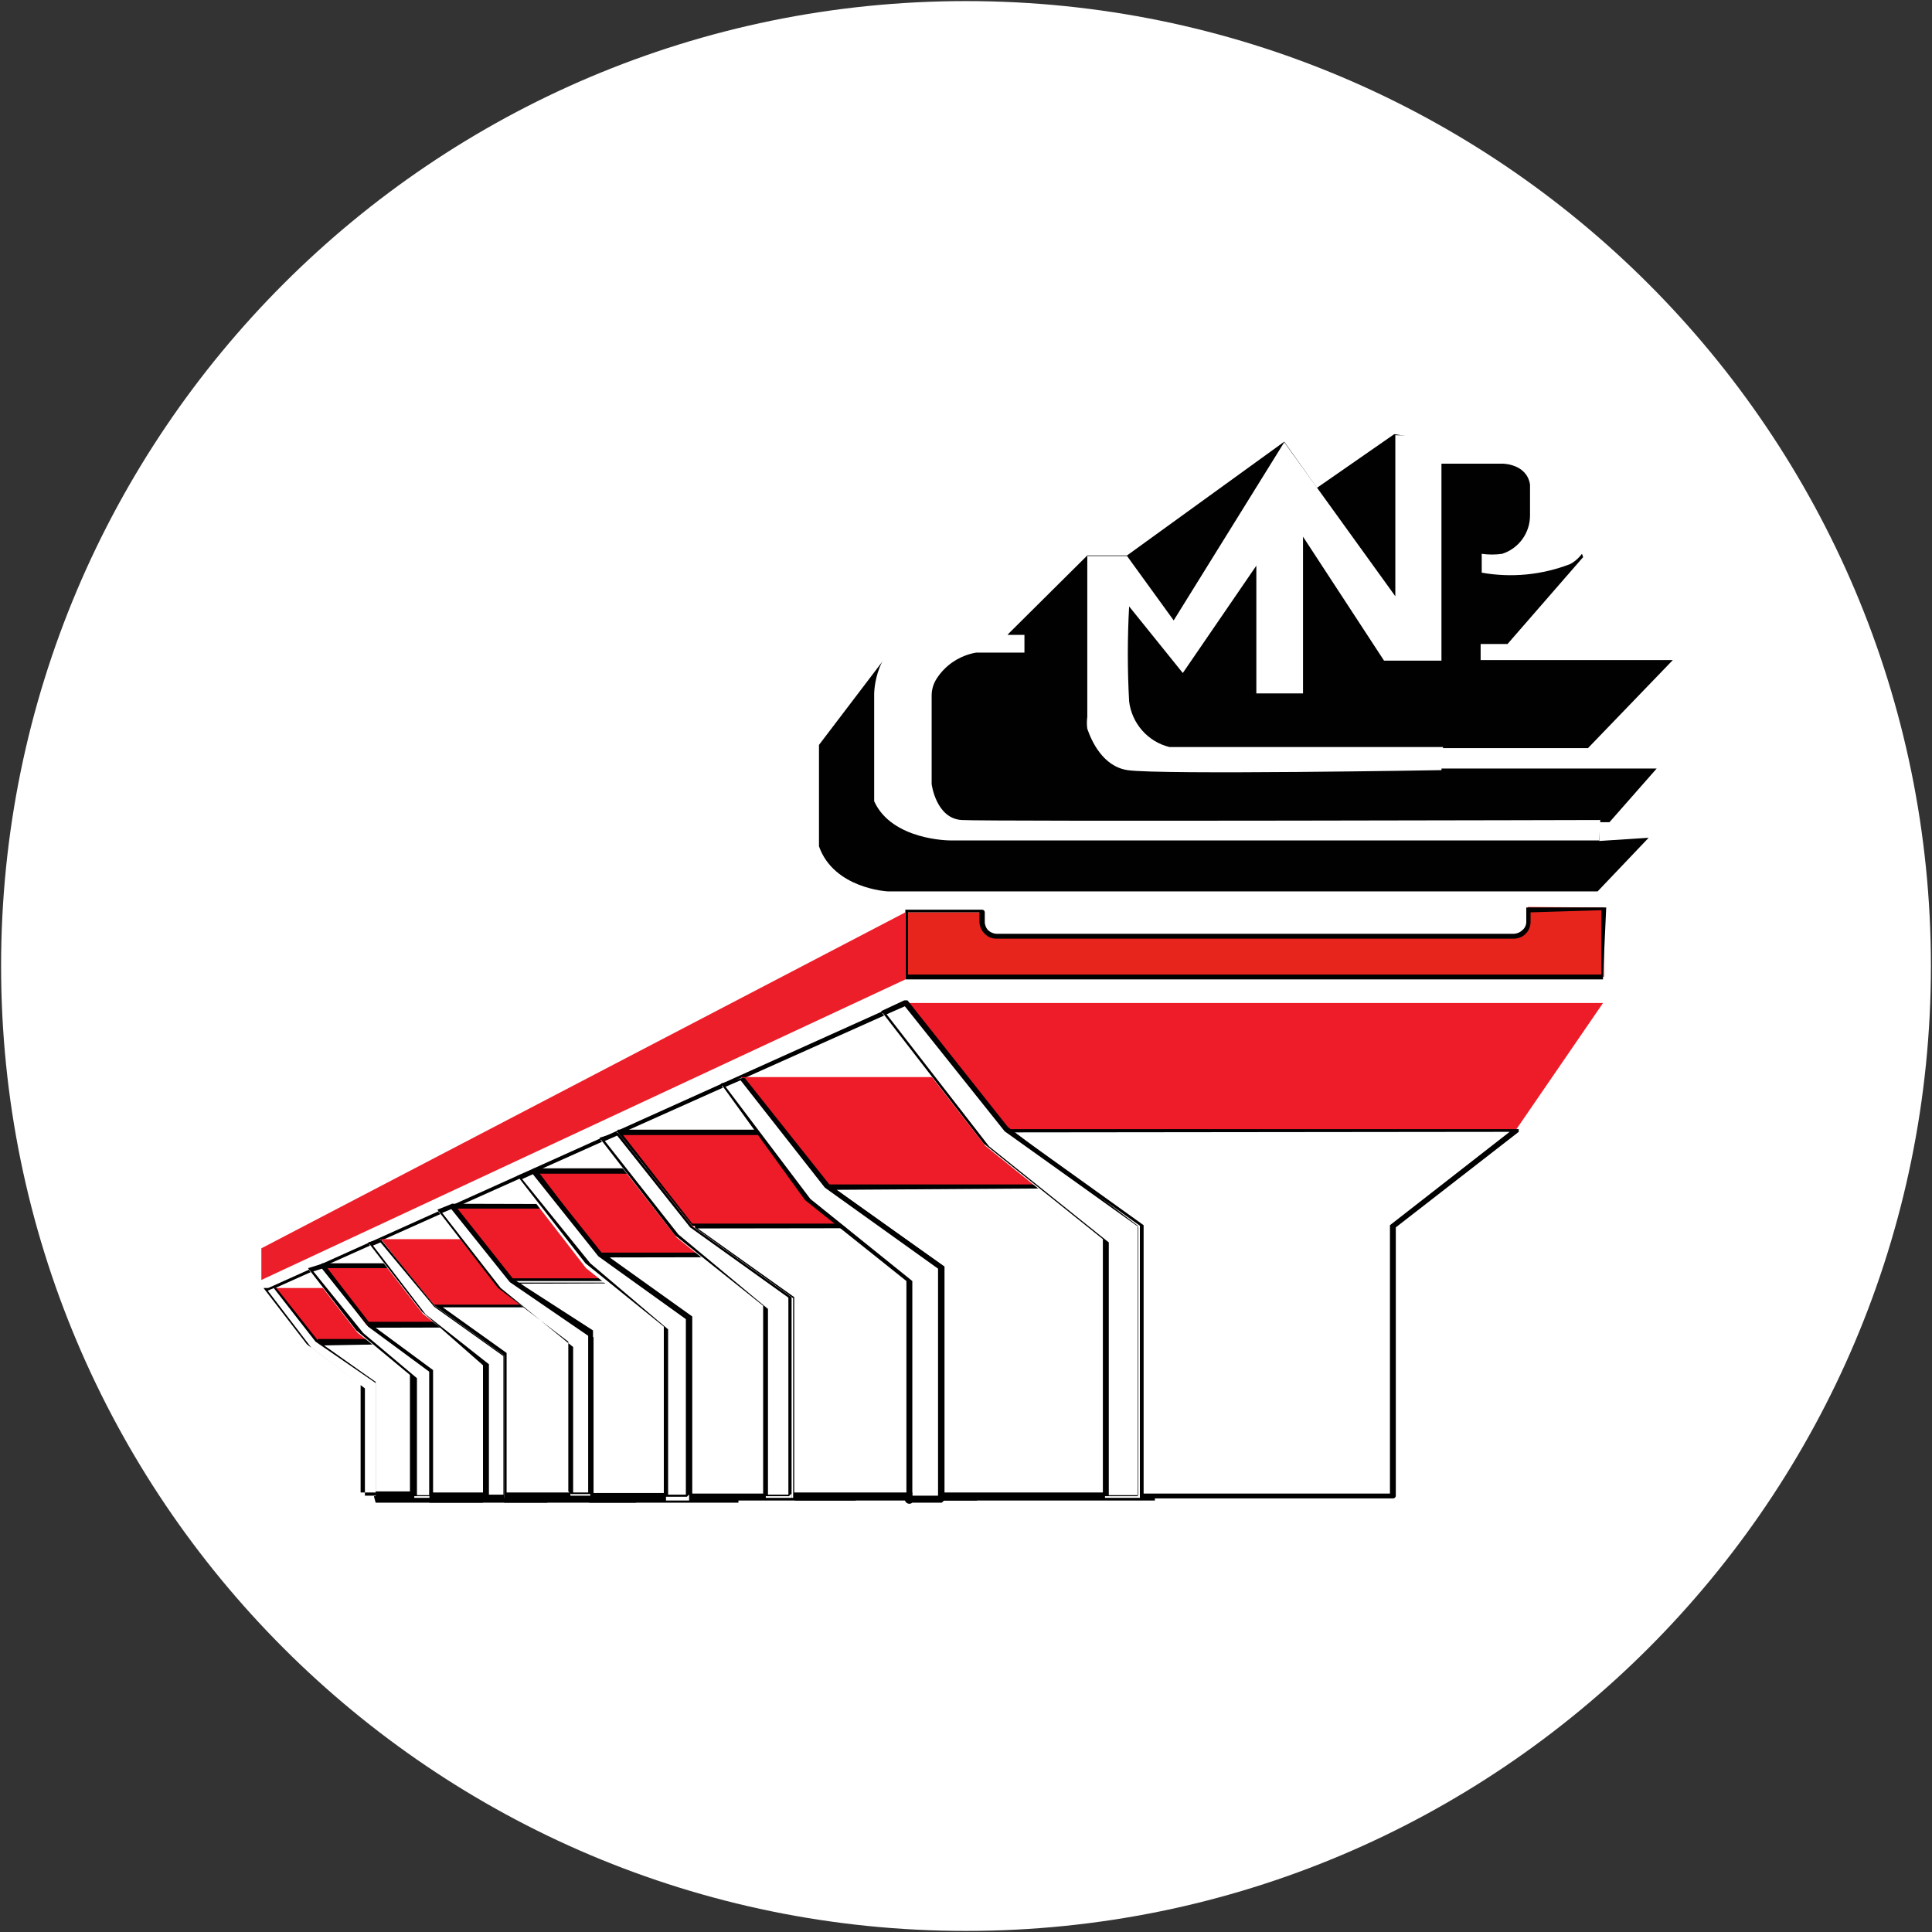
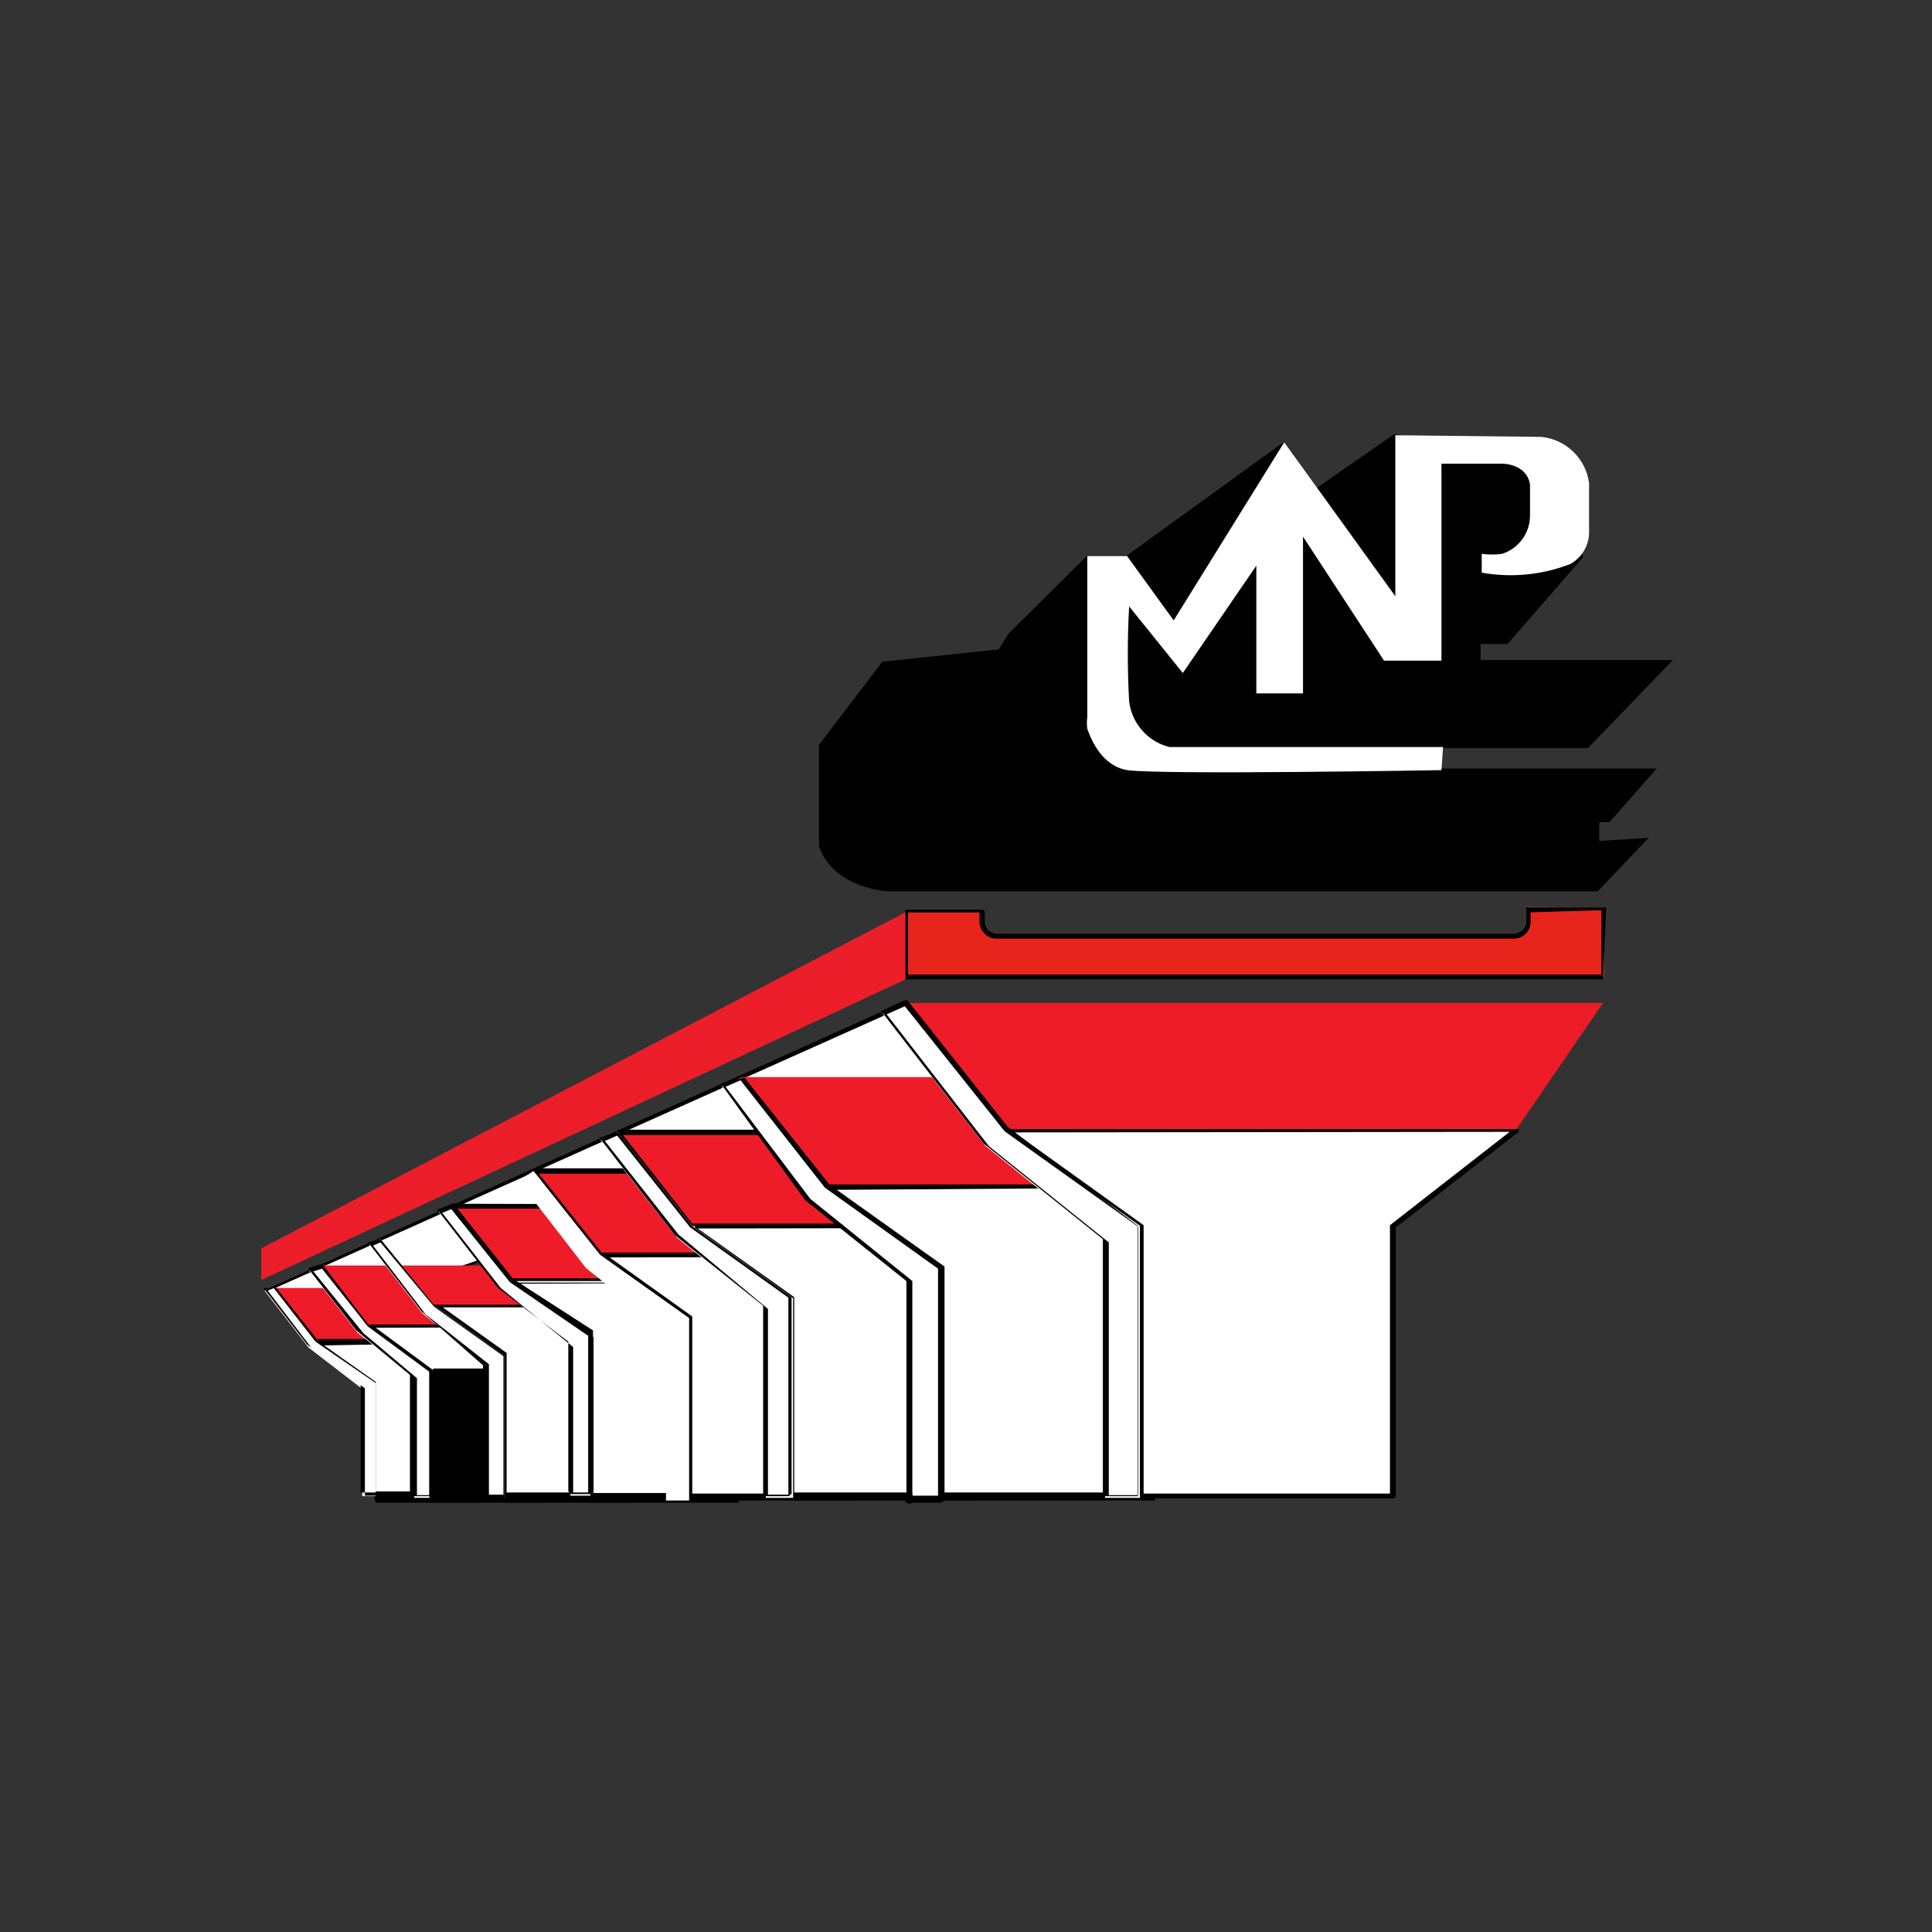
<svg xmlns="http://www.w3.org/2000/svg" width="32" height="32" viewBox="0 0 32 32" fill="none">
  <rect x="0" y="0" width="32" height="32" fill="#333333" stroke="none" />
  <g clip-path="url(#clip0_2707_352628)">
-     <path d="M16 31.982C24.826 31.982 31.982 24.827 31.982 16C31.982 7.173 24.826 0.018 16 0.018C7.173 0.018 0.018 7.173 0.018 16C0.018 24.827 7.173 31.982 16 31.982Z" fill="white" />
    <path fill-rule="evenodd" clip-rule="evenodd" d="M14.995 16.613L4.444 21.333L5.28 21.787L16.169 18.098L14.995 16.613Z" fill="white" />
    <path fill-rule="evenodd" clip-rule="evenodd" d="M15.031 16.587C15.031 16.587 15.031 16.587 14.978 16.587L4.444 21.333L5.28 21.787H5.333L16.222 18.107L15.031 16.587ZM14.987 16.667L16.124 18.089L5.333 21.751L4.56 21.333L14.987 16.667Z" fill="black" />
    <path fill-rule="evenodd" clip-rule="evenodd" d="M4.542 21.333H9.484L8.889 22.222H5.262L4.542 21.333Z" fill="#EE1C29" />
    <path fill-rule="evenodd" clip-rule="evenodd" d="M4.542 21.333L5.253 22.222H8.889L9.502 21.333H4.542ZM4.542 21.333H9.431L8.889 22.222H5.262L4.542 21.333Z" fill="black" />
    <path fill-rule="evenodd" clip-rule="evenodd" d="M8.888 22.222L8 22.916V24.827H6.222V22.889L5.262 22.222H8.888Z" fill="white" />
    <path fill-rule="evenodd" clip-rule="evenodd" d="M8.888 22.222C8.888 22.222 8.888 22.222 8.888 22.178H5.262C5.262 22.178 5.262 22.178 5.262 22.222L6.195 22.889V24.791L6.222 24.889H8V24.845V22.916L8.888 22.222ZM8.746 22.222L7.946 22.836V24.702H6.222V22.889L5.333 22.285L8.746 22.222Z" fill="black" />
    <path fill-rule="evenodd" clip-rule="evenodd" d="M5.333 20.96H10.764L10.089 21.947H6.089L5.333 20.96Z" fill="#EE1C29" />
-     <path fill-rule="evenodd" clip-rule="evenodd" d="M5.333 20.924C5.328 20.939 5.328 20.955 5.333 20.969L6.115 21.956H10.08L10.755 20.969V20.924H5.333ZM5.422 21.004H10.666L10.053 21.893H6.107L5.422 21.004Z" fill="black" />
    <path fill-rule="evenodd" clip-rule="evenodd" d="M10.053 21.947L9.085 22.711V24.809H7.111V22.693L6.071 21.947H10.053Z" fill="white" />
-     <path fill-rule="evenodd" clip-rule="evenodd" d="M10.08 21.982C10.08 21.982 10.08 21.982 10.08 21.938H6.089C6.089 21.938 6.089 21.938 6.089 21.982L7.111 22.72V24.809V24.889H9.067V24.845V22.729L10.08 21.982ZM9.938 21.982L9.049 22.667V24.72H7.173V22.693L6.222 21.991L9.938 21.982Z" fill="black" />
-     <path fill-rule="evenodd" clip-rule="evenodd" d="M6.311 20.524H12.364L11.608 21.618H7.164L6.311 20.524Z" fill="#EE1C29" />
+     <path fill-rule="evenodd" clip-rule="evenodd" d="M10.08 21.982C10.08 21.982 10.08 21.982 10.08 21.938H6.089C6.089 21.938 6.089 21.938 6.089 21.982L7.111 22.72V24.809V24.889H9.067V24.845V22.729L10.08 21.982ZM9.938 21.982L9.049 22.667H7.173V22.693L6.222 21.991L9.938 21.982Z" fill="black" />
    <path fill-rule="evenodd" clip-rule="evenodd" d="M11.608 21.618L10.524 22.507V24.845H8.355V22.453L7.19 21.618H11.608Z" fill="white" />
    <path fill-rule="evenodd" clip-rule="evenodd" d="M11.635 21.653C11.635 21.653 11.635 21.653 11.635 21.609H7.191C7.184 21.605 7.177 21.603 7.169 21.603C7.161 21.603 7.153 21.605 7.146 21.609C7.146 21.609 7.146 21.609 7.146 21.653L8.293 22.471V24.809L8.355 24.889H10.524C10.536 24.889 10.547 24.884 10.556 24.876C10.564 24.868 10.569 24.856 10.569 24.845V22.489L11.635 21.653ZM11.493 21.653L10.498 22.427V24.72H8.391V22.409L7.333 21.653H11.493Z" fill="black" />
    <path fill-rule="evenodd" clip-rule="evenodd" d="M6.115 20.613L7.004 21.76L8.053 22.596V24.809H8.355V22.453L7.191 21.618L6.302 20.524L6.115 20.613Z" fill="white" />
    <path fill-rule="evenodd" clip-rule="evenodd" d="M6.098 20.578L6.987 21.724L8 22.613V24.809L8.044 24.853H8.355V24.809V22.453L7.2 21.627L6.311 20.533C6.311 20.533 6.311 20.533 6.258 20.533L6.098 20.578ZM6.178 20.631L6.302 20.578L7.191 21.644L8.338 22.462V24.756H8.098V22.596L7.049 21.769L6.178 20.631Z" fill="black" />
    <path fill-rule="evenodd" clip-rule="evenodd" d="M5.12 21.04L5.92 22.071L6.862 22.827V24.809H7.111V22.693L6.071 21.947L5.333 20.96L5.12 21.04Z" fill="white" />
    <path fill-rule="evenodd" clip-rule="evenodd" d="M5.102 21.005L5.902 22.036L6.79 22.773V24.738C6.787 24.745 6.785 24.752 6.785 24.76C6.785 24.768 6.787 24.776 6.79 24.782H7.11L7.155 24.738V22.693L6.115 21.956L5.333 20.933L5.102 21.005ZM5.19 21.058L5.333 21.013L6.097 21.973L7.11 22.72V24.765H6.906V22.827L6.017 22.08L5.19 21.058Z" fill="black" />
    <path fill-rule="evenodd" clip-rule="evenodd" d="M4.382 21.378L5.111 22.32L6 23.005V24.782H6.222V22.889L5.262 22.222L4.542 21.333L4.382 21.378Z" fill="white" />
    <path fill-rule="evenodd" clip-rule="evenodd" d="M4.364 21.333L5.084 22.267L5.973 22.942V24.72H6.222V22.889L5.28 22.222L4.578 21.333C4.571 21.33 4.563 21.328 4.555 21.328C4.548 21.328 4.54 21.33 4.533 21.333H4.364ZM4.435 21.378L4.533 21.333L5.226 22.222L6.222 22.907V24.773H6.044V22.996L5.155 22.32L4.435 21.378Z" fill="black" />
    <path fill-rule="evenodd" clip-rule="evenodd" d="M7.484 19.973H14.311L13.422 21.218H8.471L7.484 19.973Z" fill="#EE1C29" />
    <path fill-rule="evenodd" clip-rule="evenodd" d="M7.484 19.938V19.982L8.444 21.236H13.431L14.32 20V19.956L7.484 19.938ZM7.573 20.018H14.222L13.431 21.173H8.489L7.573 20.018Z" fill="black" />
    <path fill-rule="evenodd" clip-rule="evenodd" d="M13.457 21.218L12.24 22.169V24.836H9.777V22.169L8.471 21.218H13.457Z" fill="white" />
    <path fill-rule="evenodd" clip-rule="evenodd" d="M13.484 21.244H8.471L9.768 22.133V24.8C9.757 24.801 9.746 24.807 9.738 24.816C9.731 24.825 9.727 24.837 9.728 24.849C9.73 24.861 9.735 24.872 9.745 24.879C9.754 24.887 9.766 24.89 9.777 24.889H12.231V24.845V22.222L13.484 21.244ZM13.342 21.244L12.213 22.133V24.729H9.831V22.151L8.622 21.262L13.342 21.244Z" fill="black" />
    <path fill-rule="evenodd" clip-rule="evenodd" d="M7.262 20.071L8.266 21.333L9.448 22.276V24.773H9.777V22.107L8.471 21.218L7.484 19.973L7.262 20.071Z" fill="white" />
    <path fill-rule="evenodd" clip-rule="evenodd" d="M7.244 20.036L8.249 21.333L9.413 22.222V24.702L9.457 24.747H9.777L9.822 24.702V22.036L8.497 21.182L7.52 19.947C7.512 19.942 7.502 19.94 7.493 19.94C7.484 19.94 7.474 19.942 7.466 19.947L7.244 20.036ZM7.324 20.089L7.475 20.027L8.444 21.236L9.742 22.125V24.72H9.493V22.311L8.293 21.333L7.324 20.089Z" fill="black" />
    <path fill-rule="evenodd" clip-rule="evenodd" d="M8.835 19.396H16.479L15.528 20.782H9.937L8.835 19.396Z" fill="#EE1C29" />
    <path fill-rule="evenodd" clip-rule="evenodd" d="M8.835 19.351C8.835 19.351 8.835 19.351 8.835 19.396L9.937 20.782H15.528L16.471 19.396C16.471 19.396 16.471 19.396 16.471 19.351H8.835ZM8.924 19.44H16.399L15.511 20.747H9.964L8.924 19.44Z" fill="black" />
    <path fill-rule="evenodd" clip-rule="evenodd" d="M15.529 20.782L14.151 21.849V24.809H11.413V21.831L9.938 20.782H15.529Z" fill="white" />
    <path fill-rule="evenodd" clip-rule="evenodd" d="M15.555 20.818C15.555 20.818 15.555 20.818 15.555 20.773C15.555 20.729 15.555 20.773 15.555 20.773H9.938V20.818L11.386 21.858V24.809L11.431 24.853H14.169L14.213 24.809V21.867L15.555 20.818ZM15.404 20.818L14.133 21.822V24.738H11.466V21.805L10.098 20.827L15.404 20.818Z" fill="black" />
    <path fill-rule="evenodd" clip-rule="evenodd" d="M8.587 19.556L9.707 21.005L11.031 22.062V24.853H11.414V21.831L9.938 20.782L8.836 19.396L8.587 19.556Z" fill="white" />
-     <path fill-rule="evenodd" clip-rule="evenodd" d="M8.568 19.476L9.697 20.924L10.995 21.973V24.747V24.791H11.377L11.422 24.747V21.831L9.955 20.782L8.888 19.369C8.88 19.364 8.871 19.362 8.862 19.362C8.852 19.362 8.843 19.364 8.835 19.369L8.568 19.476ZM8.648 19.529L8.826 19.449L9.911 20.809L11.36 21.849V24.756H11.066V22.018L9.777 20.924L8.648 19.529Z" fill="black" />
    <path fill-rule="evenodd" clip-rule="evenodd" d="M10.23 18.756H18.773L17.715 20.311H11.493L10.23 18.756Z" fill="#EE1C29" />
    <path fill-rule="evenodd" clip-rule="evenodd" d="M10.23 18.711V18.756L11.466 20.302H17.688L18.755 18.756V18.711H10.23ZM10.319 18.8H18.666L17.688 20.267H11.466L10.319 18.8Z" fill="black" />
    <path fill-rule="evenodd" clip-rule="evenodd" d="M17.716 20.311L16.178 21.502V24.809H13.111V21.485L11.467 20.311H17.716Z" fill="white" />
    <path fill-rule="evenodd" clip-rule="evenodd" d="M17.777 20.338V20.293H11.555C11.548 20.29 11.541 20.288 11.533 20.288C11.525 20.288 11.518 20.29 11.511 20.293C11.511 20.293 11.511 20.293 11.511 20.338L13.137 21.502V24.809C13.137 24.821 13.142 24.832 13.15 24.84C13.159 24.849 13.17 24.853 13.182 24.853H16.177L16.222 24.809V21.52L17.777 20.338ZM17.635 20.338L16.195 21.458V24.72H13.155V21.485L11.555 20.347L17.635 20.338Z" fill="black" />
    <path fill-rule="evenodd" clip-rule="evenodd" d="M9.946 18.88L11.209 20.498L12.684 21.68V24.809H13.111V21.485L11.466 20.311L10.231 18.756L9.946 18.88Z" fill="white" />
    <path fill-rule="evenodd" clip-rule="evenodd" d="M9.929 18.845L11.182 20.462L12.64 21.627V24.738V24.782H13.066L13.111 24.738V21.485L11.466 20.311L10.24 18.765H10.187L9.929 18.845ZM10.018 18.898L10.222 18.809L11.431 20.329L13.058 21.493V24.756H12.72V21.68L11.235 20.445L10.018 18.898Z" fill="black" />
    <path fill-rule="evenodd" clip-rule="evenodd" d="M12.275 17.84H22.107L20.889 19.618H13.698L12.275 17.84Z" fill="#EE1C29" />
    <path fill-rule="evenodd" clip-rule="evenodd" d="M20.889 19.627L19.111 21.005V24.809H15.555V20.978L13.662 19.627H20.889Z" fill="white" />
    <path fill-rule="evenodd" clip-rule="evenodd" d="M20.916 19.662C20.916 19.662 20.916 19.662 20.916 19.618C20.916 19.573 20.916 19.618 20.916 19.618H13.698C13.684 19.612 13.668 19.612 13.653 19.618C13.653 19.618 13.653 19.618 13.653 19.662L15.529 21.004V24.809L15.573 24.853H19.129V24.809V21.022L20.916 19.662ZM20.764 19.662L19.093 20.96V24.72H15.636V20.978L13.858 19.707L20.764 19.662Z" fill="black" />
    <path fill-rule="evenodd" clip-rule="evenodd" d="M11.955 17.991L13.395 19.849L15.111 21.209V24.809H15.6V20.978L13.706 19.627L12.284 17.849L11.955 17.991Z" fill="white" />
    <path fill-rule="evenodd" clip-rule="evenodd" d="M11.938 17.947L13.333 19.876L15.013 21.218V24.773C14.998 24.786 14.988 24.805 14.986 24.825C14.985 24.845 14.991 24.865 15.004 24.88C15.017 24.895 15.036 24.905 15.056 24.907C15.076 24.908 15.095 24.902 15.111 24.889H15.6L15.644 24.845V20.978L13.751 19.636L12.338 17.858C12.329 17.854 12.32 17.852 12.311 17.852C12.302 17.852 12.293 17.854 12.284 17.858L11.938 17.947ZM12.018 18L12.266 17.893L13.662 19.671L15.537 21.013V24.773H15.111V21.218L13.422 19.858L12.018 18Z" fill="black" />
    <path fill-rule="evenodd" clip-rule="evenodd" d="M27.307 13.876L26.462 14.764H14.702C14.702 14.764 13.813 14.72 13.565 14.018V12.338L14.613 10.96L16.542 10.756L16.702 10.498L18.009 9.2H18.667L21.271 7.316L21.813 8.08L23.093 7.191L25.618 7.582L26.222 9.227L24.969 10.667H24.524V10.933H27.707L26.302 12.391H23.413V12.729H27.44L26.658 13.618H26.489V13.929L27.307 13.876Z" fill="#010101" />
    <path fill-rule="evenodd" clip-rule="evenodd" d="M23.902 12.373H19.369C19.194 12.33 19.037 12.234 18.918 12.099C18.799 11.964 18.724 11.796 18.702 11.618C18.673 11.094 18.673 10.569 18.702 10.044L19.591 11.147L20.809 9.369V11.485H21.582V8.889L22.924 10.942H23.875V7.68H24.889C24.889 7.68 25.289 7.68 25.342 8.027V8.533C25.343 8.675 25.299 8.814 25.216 8.929C25.133 9.044 25.015 9.13 24.88 9.173C24.768 9.189 24.654 9.189 24.542 9.173V9.485C25.035 9.573 25.542 9.523 26.009 9.342C26.101 9.291 26.179 9.216 26.233 9.126C26.288 9.036 26.318 8.932 26.32 8.827V8C26.293 7.802 26.2 7.619 26.057 7.481C25.913 7.342 25.727 7.256 25.529 7.236L23.111 7.209V9.876L21.271 7.325L19.44 10.276L18.667 9.209H18.009V11.876C18 11.941 18 12.006 18.009 12.071C18.08 12.276 18.267 12.693 18.675 12.756C19.227 12.836 23.875 12.756 23.875 12.756" fill="white" />
-     <path fill-rule="evenodd" clip-rule="evenodd" d="M26.488 13.92H15.733C15.733 13.92 14.773 13.92 14.479 13.271V11.493C14.479 11.493 14.479 10.658 15.191 10.516H16.968V10.809H16.168C16.035 10.832 15.907 10.883 15.794 10.957C15.68 11.032 15.584 11.13 15.511 11.245C15.459 11.327 15.431 11.423 15.431 11.52V12.987C15.431 12.987 15.502 13.556 15.928 13.582C16.355 13.609 26.506 13.582 26.506 13.582" fill="white" />
    <path fill-rule="evenodd" clip-rule="evenodd" d="M26.568 15.031V16.178H15.013V15.111H16.266V15.298C16.266 15.329 16.272 15.361 16.284 15.39C16.296 15.419 16.314 15.445 16.337 15.467C16.358 15.49 16.384 15.509 16.414 15.521C16.443 15.534 16.474 15.539 16.506 15.538H25.066C25.099 15.541 25.133 15.536 25.163 15.523C25.194 15.511 25.222 15.492 25.244 15.467C25.265 15.444 25.282 15.418 25.293 15.389C25.303 15.36 25.308 15.329 25.306 15.298V15.022L26.568 15.031Z" fill="#E7251C" />
    <path fill-rule="evenodd" clip-rule="evenodd" d="M26.604 15.031H25.28V15.262C25.281 15.289 25.276 15.316 25.265 15.341C25.254 15.365 25.238 15.387 25.217 15.405C25.179 15.442 25.129 15.464 25.075 15.467H16.506C16.453 15.464 16.402 15.442 16.364 15.405C16.329 15.366 16.309 15.315 16.311 15.262V15.111C16.311 15.099 16.306 15.088 16.298 15.08C16.289 15.071 16.278 15.067 16.266 15.067H14.995V15.111V16.178V16.222H26.551V16.178L26.604 15.031ZM26.524 15.076V16.142H15.04V15.111H16.222V15.262C16.223 15.339 16.255 15.413 16.311 15.467C16.336 15.493 16.366 15.514 16.4 15.528C16.434 15.541 16.47 15.548 16.506 15.547H25.066C25.104 15.548 25.142 15.541 25.177 15.528C25.212 15.514 25.243 15.493 25.27 15.466C25.297 15.44 25.318 15.408 25.331 15.373C25.345 15.338 25.352 15.3 25.351 15.262V15.111L26.524 15.076Z" fill="black" />
    <path fill-rule="evenodd" clip-rule="evenodd" d="M14.996 15.111L4.329 20.676V21.2L14.996 16.222V15.111Z" fill="#EC1E2A" />
    <path fill-rule="evenodd" clip-rule="evenodd" d="M14.995 16.613H26.551L25.111 18.711H16.666L14.995 16.613Z" fill="#EE1C29" />
    <path fill-rule="evenodd" clip-rule="evenodd" d="M25.128 18.711L23.048 20.329V24.773H18.897V20.302L16.666 18.711H25.128Z" fill="white" />
    <path fill-rule="evenodd" clip-rule="evenodd" d="M25.155 18.747V18.702H16.666V18.747L18.879 20.329V24.773L18.924 24.818H23.075C23.081 24.818 23.087 24.817 23.092 24.814C23.097 24.812 23.102 24.809 23.106 24.805C23.11 24.801 23.114 24.796 23.116 24.79C23.118 24.785 23.119 24.779 23.119 24.773V20.329L25.155 18.747ZM25.004 18.747L23.022 20.293V24.738H18.942V20.293L16.799 18.756L25.004 18.747Z" fill="black" />
    <path fill-rule="evenodd" clip-rule="evenodd" d="M14.613 16.782L16.32 18.978L18.302 20.578V24.809H18.88V20.302L16.649 18.711L14.978 16.613L14.613 16.782Z" fill="white" />
    <path fill-rule="evenodd" clip-rule="evenodd" d="M14.596 16.747L16.294 18.942L18.267 20.524V24.738V24.782H18.845V24.738V20.302L16.694 18.667L15.031 16.569C15.031 16.569 15.031 16.569 14.978 16.569L14.596 16.747ZM14.685 16.8L14.987 16.667L16.64 18.738L18.854 20.32V24.765H18.365C18.365 24.338 18.365 20.578 18.365 20.578L16.382 18.987L14.685 16.8Z" fill="black" />
  </g>
  <defs>
    <clipPath id="clip0_2707_352628">
      <rect width="32" height="32" fill="white" />
    </clipPath>
  </defs>
</svg>